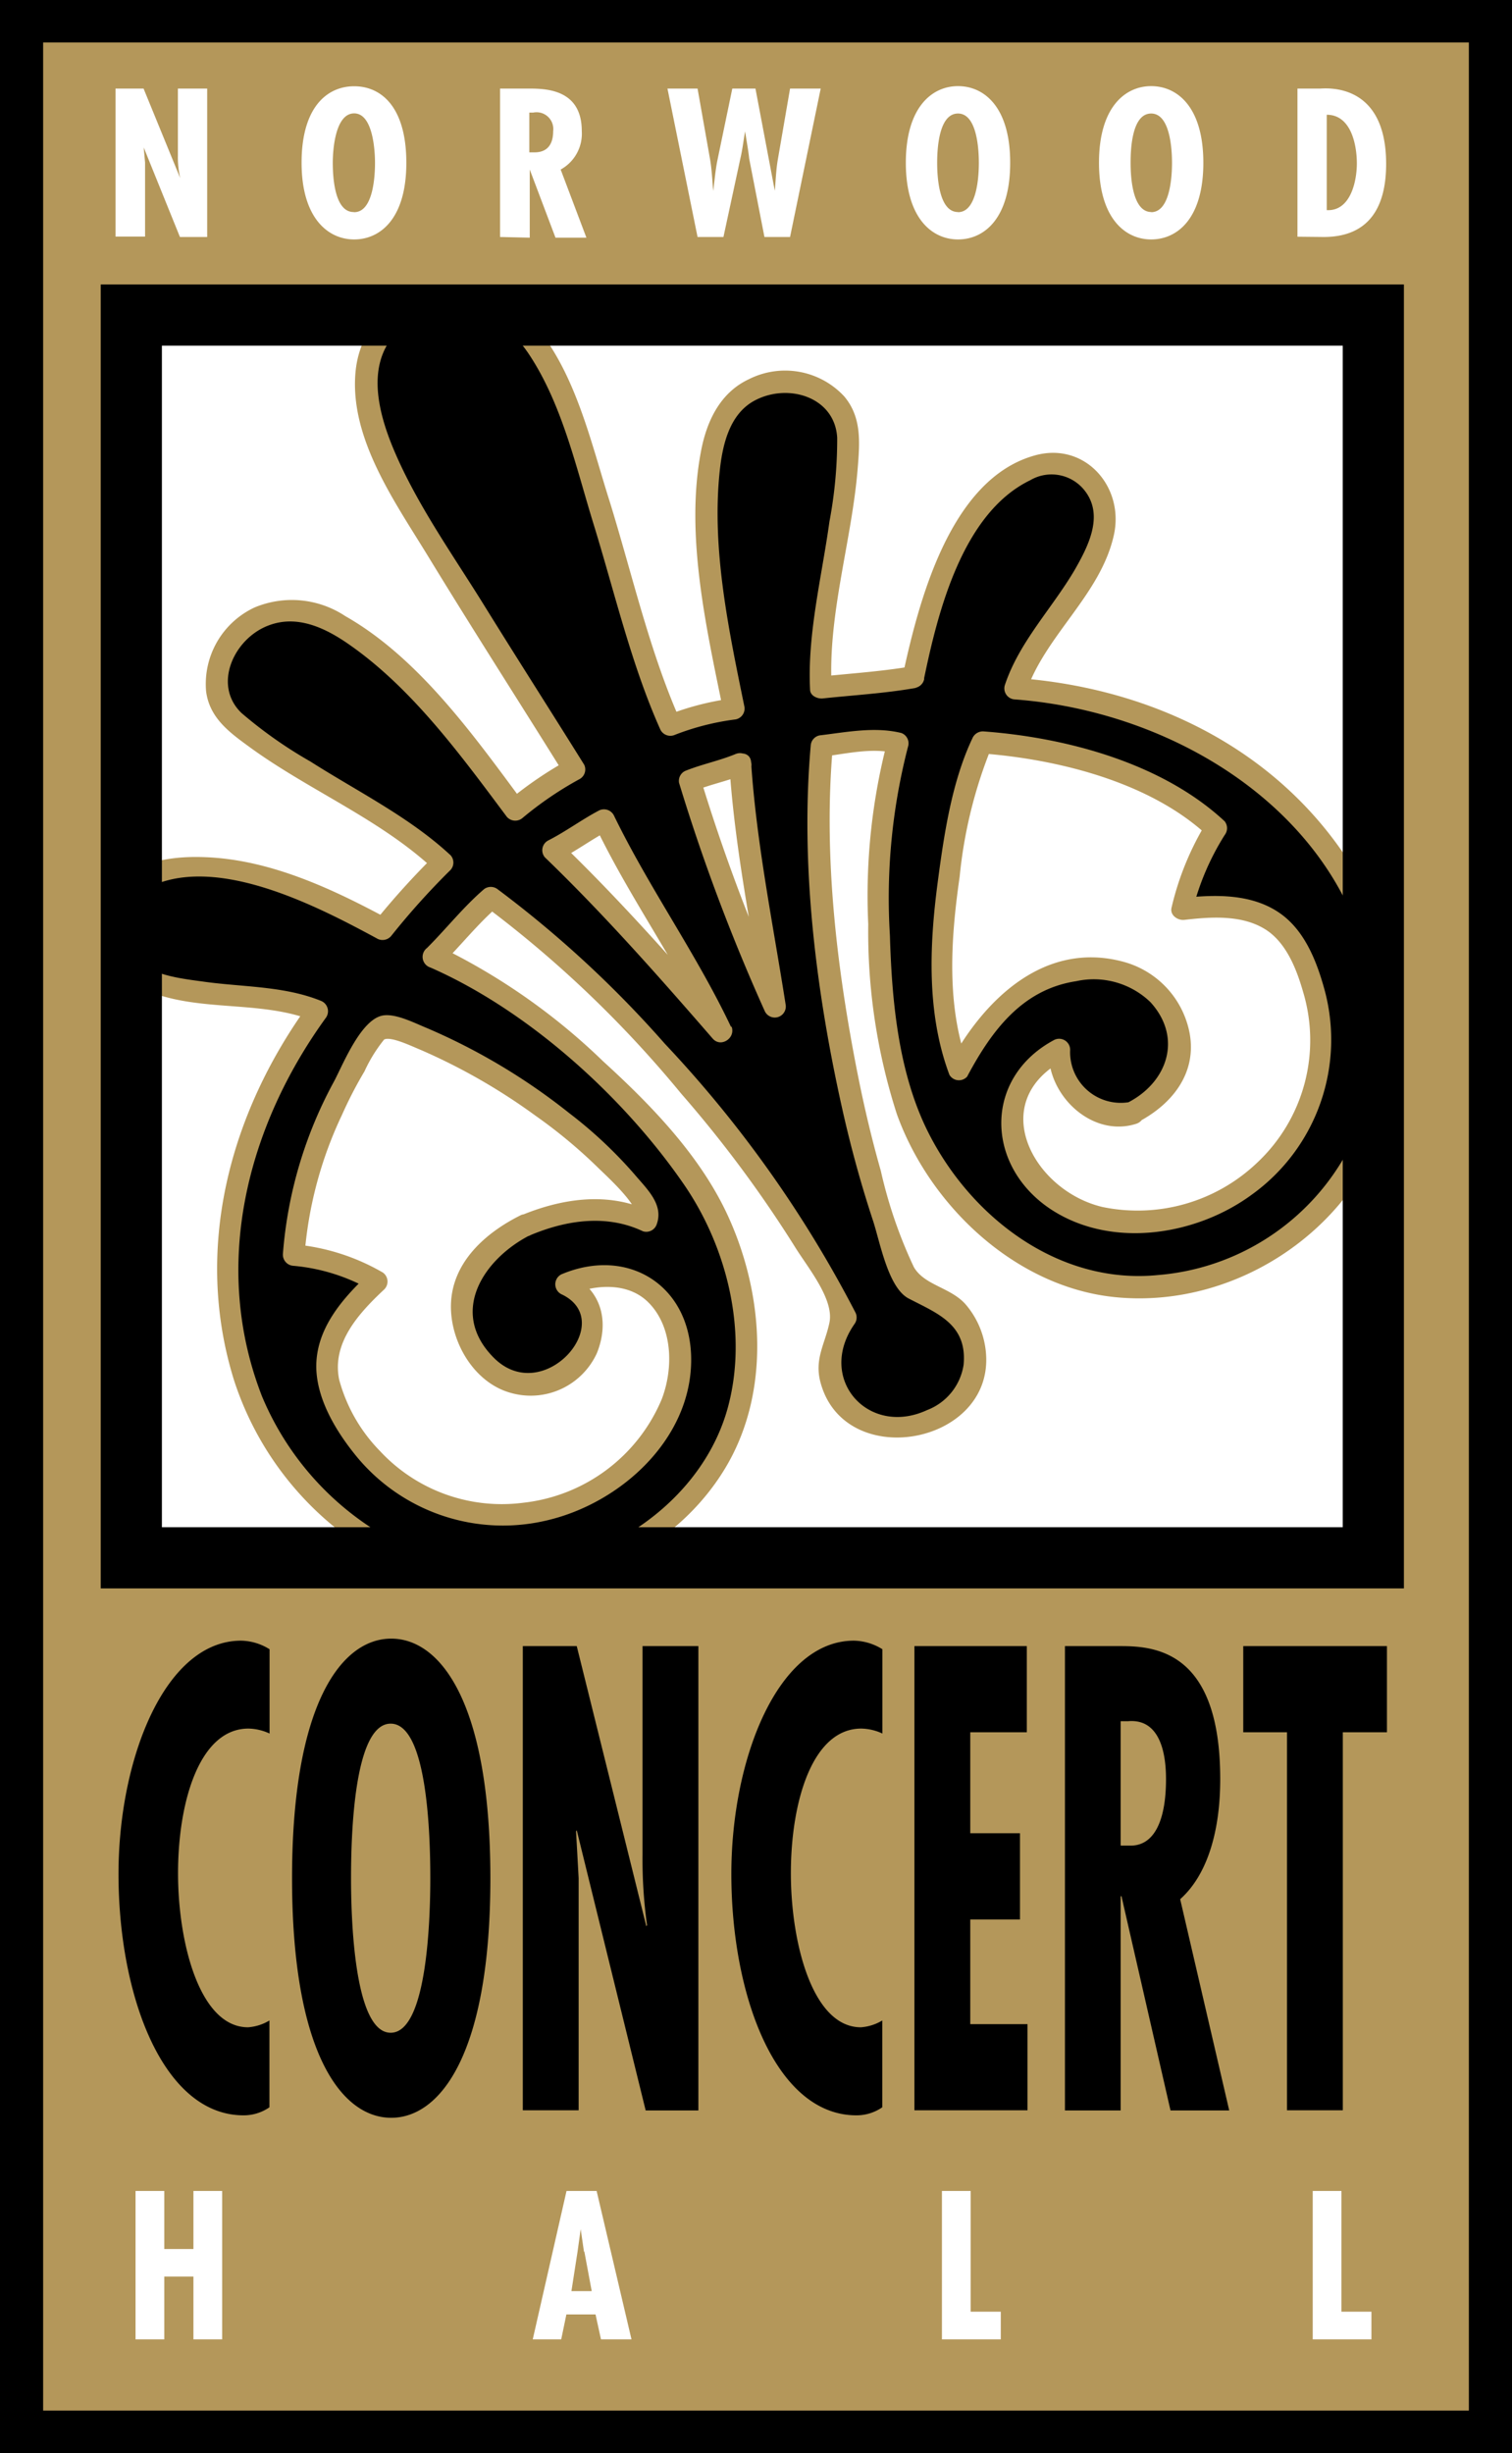
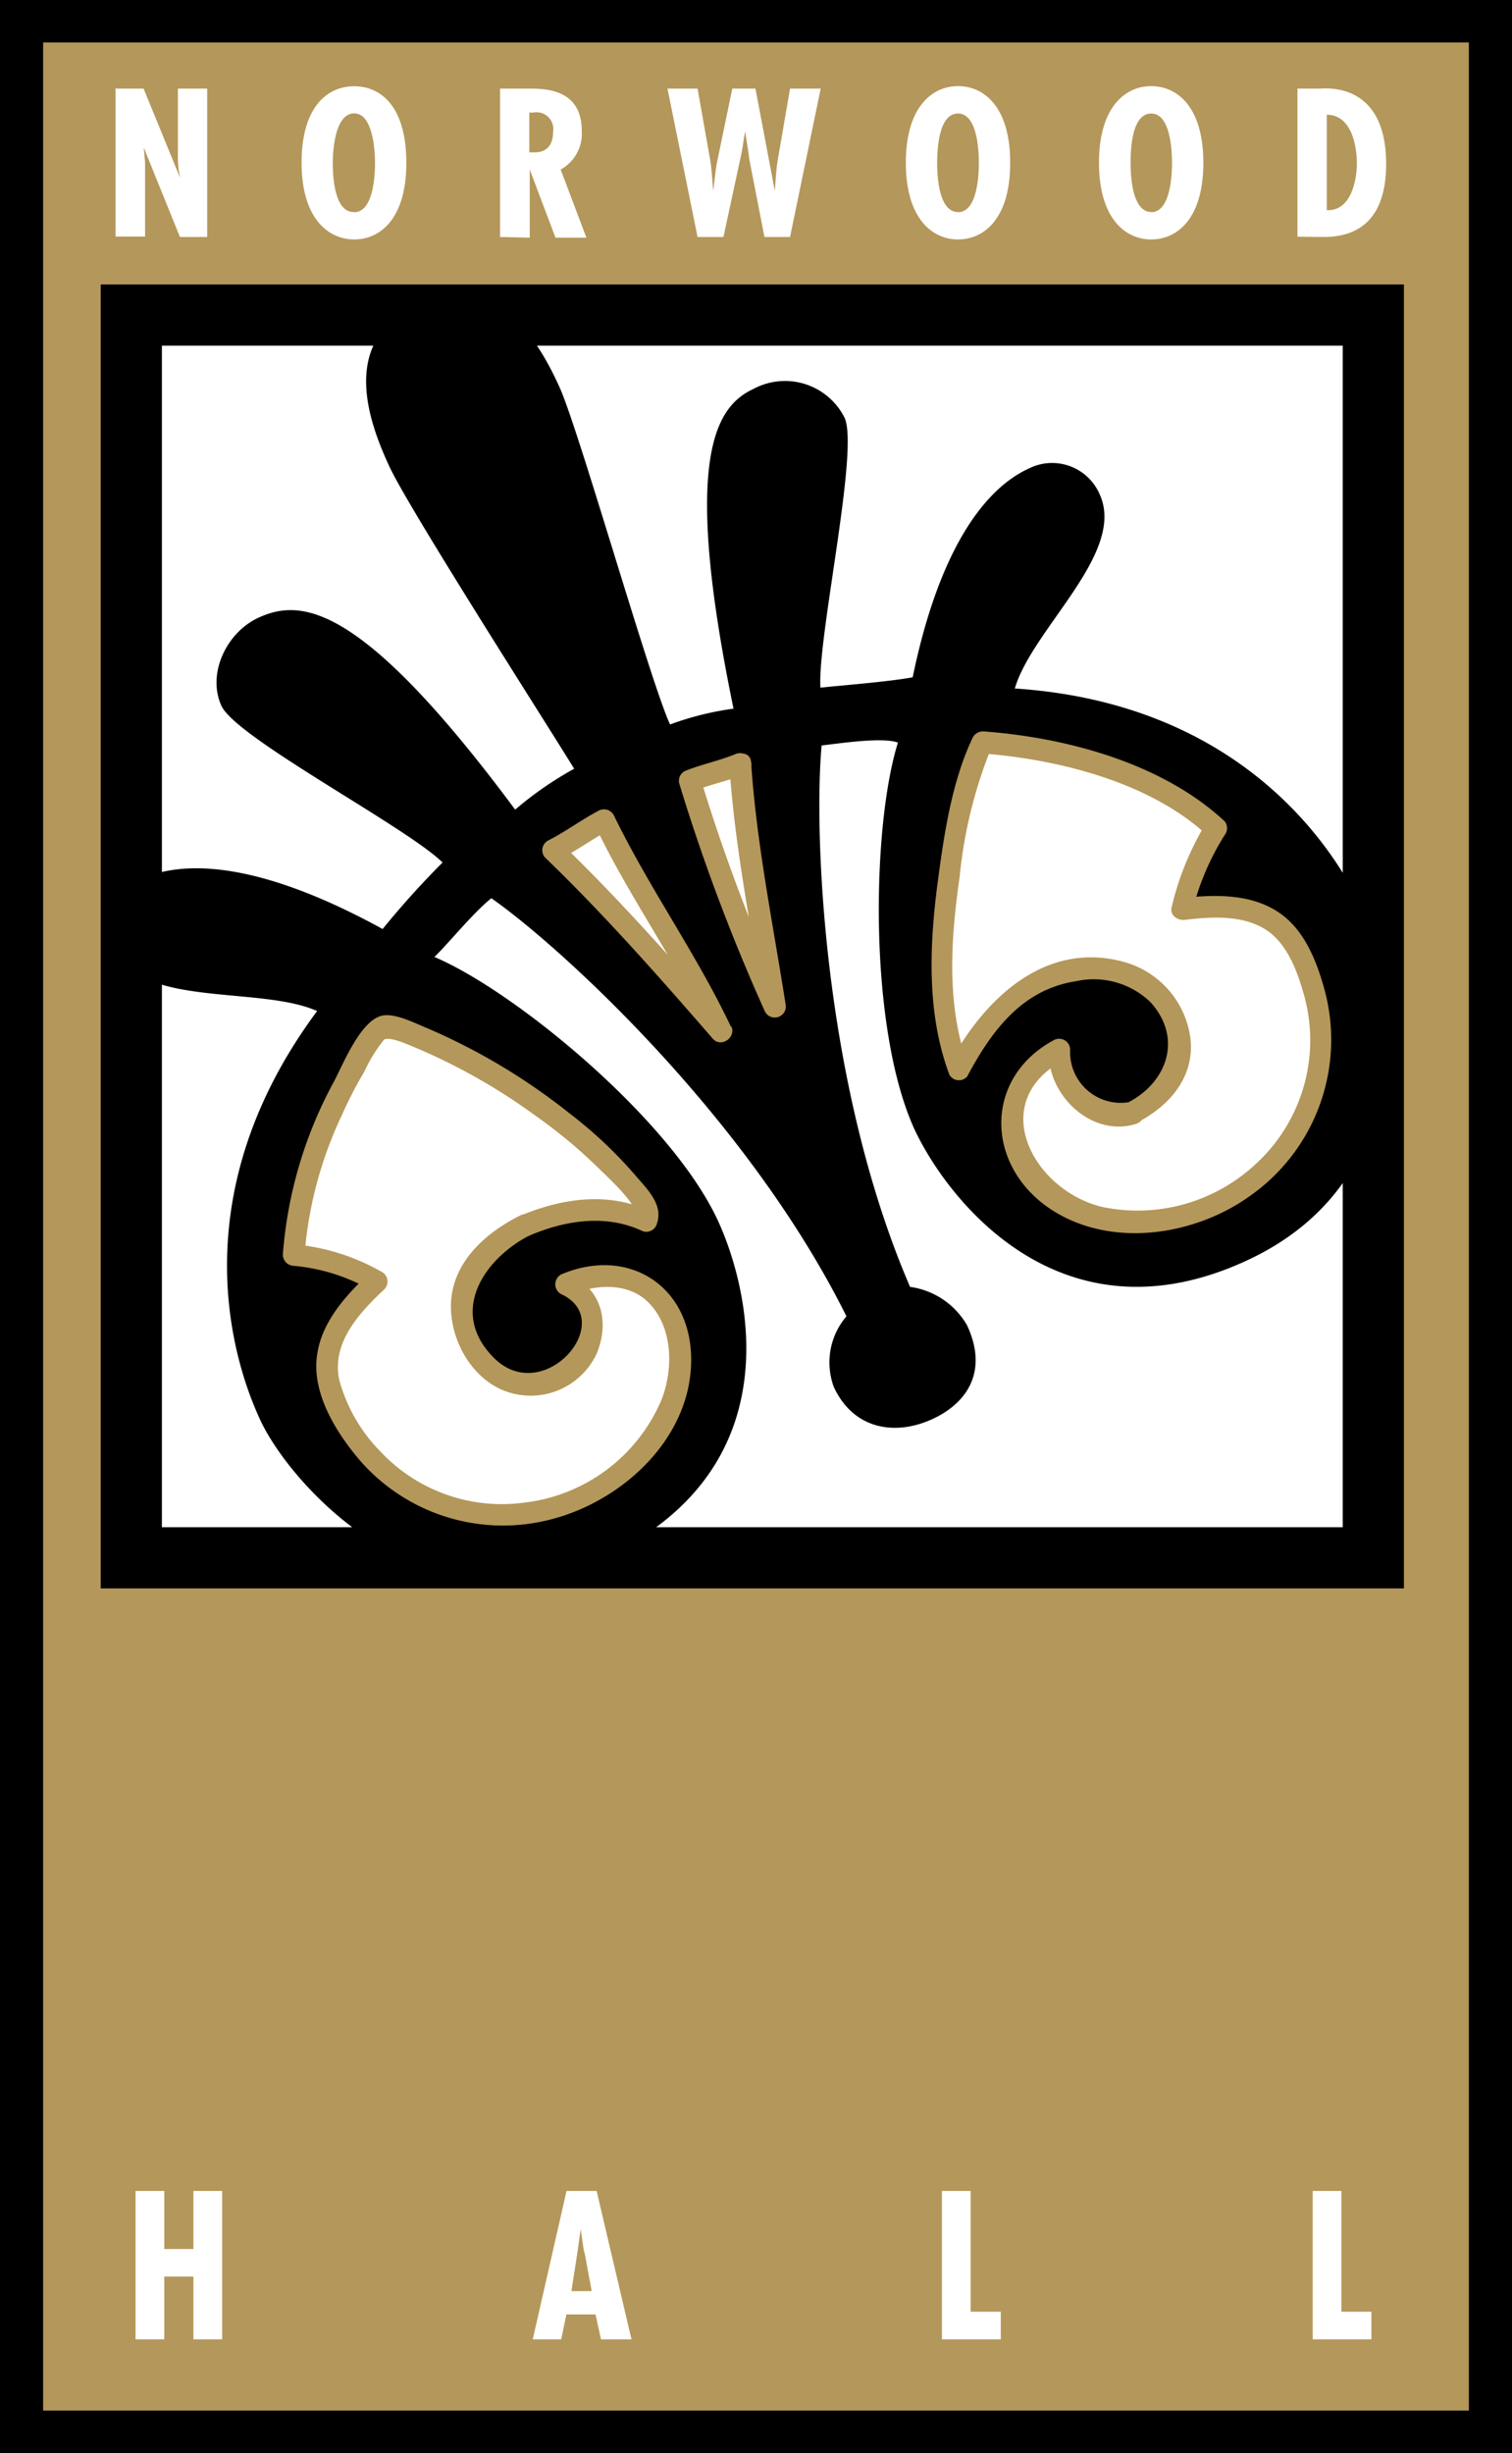
<svg xmlns="http://www.w3.org/2000/svg" data-name="Layer 1" viewBox="0 0 111 180">
  <rect x="0" y="0" width="111" height="180" fill="#333333" stroke="none" />
  <defs>
    <clipPath id="a">
      <path fill="none" d="M0-.05h111v180.09H0z" />
    </clipPath>
  </defs>
  <path fill="#b4975a" d="M109.96 179.01H1.04V.99h108.92v178.02z" />
  <g clip-path="url(#a)">
    <path fill="none" stroke="#000" stroke-width="4.255" d="M109.96 179.01H1.04V.99h108.92v178.02z" />
  </g>
  <path fill="#fff" d="M100.76 113.82H9.58V22.65h91.18v91.17z" />
  <path d="M54.3 56.06c-1.56.72-2.53.69-3.7 1.24.88 2.92 4.4 12.7 6.24 16.58 0 0-2.41-15.5-2.54-17.82zm-1.37 19.63c-1.81-3.91-7.32-12.76-8.59-15.5-1.17.54-2.17 1.47-3.73 2.2C42.3 64 50.88 73.31 52.93 75.69zm30.28 5.95c-2 .9-4.21-.9-4.76-2.07-.36-.78-.9-2-.69-2.53-2 .91-4.75 4.1-3.13 7.62 2.35 5.09 9.06 6.26 14.54 3.73s10.32-9.52 6.34-18.12c-1.08-2.35-3-4.33-8.76-3.55a22.57 22.57 0 0 1 2.5-5.9c-2.62-2.59-9.84-5.9-17.16-6.32-1.23 2.5-4.75 16.43-1.7 24.04 1-1.9 2.47-4.94 6-6.57 2.74-1.26 7.76-1.69 9.75 2.62 1.45 3.13-.18 5.78-2.92 7zM38.6 89.9c3.52-1.63 7-1.33 8.88-.31l.22-.59C43.48 82 31 75.39 28.06 75.31a32.79 32.79 0 0 0-6.49 16.77A15.34 15.34 0 0 1 27.68 94c-4.36 3.91-4.06 6.62-3 9 4 8.61 12.44 9.45 17.91 6.92s8.93-8.4 6.58-13.49c-1.63-3.52-5.69-3.07-7.64-2.16a3.28 3.28 0 0 1 1.69 1.59c.54 1.17.06 4.24-1.9 5.15-2.74 1.26-5.42.6-6.86-2.53-2-4.3 1.38-7.28 4.12-8.55zM67 49.71c2.49-12.07 7-14.63 8.57-15.35a3.8 3.8 0 0 1 5.15 1.89c2 4.3-4.93 9.87-6.22 14.27 16.16 1.07 23.18 11.13 25.53 16.21 2.17 4.7 4.79 19.62-8.51 25.77-13.69 6.33-22-4.54-24.38-9.62-3.41-7.44-3.14-22.28-1.22-28.39-1.15-.42-4.25.06-5.6.21-.57 6 0 24.68 6.49 39.73A5.72 5.72 0 0 1 71 97.26c1.63 3.52-.18 5.78-2.53 6.86-2.74 1.27-5.81.78-7.26-2.35a5.2 5.2 0 0 1 .93-5.18C54.85 81.92 41 69.34 36.07 65.91c-1.38 1.11-3.19 3.37-4.18 4.31 5.9 2.5 17.37 11.91 20.81 19.34 2.35 5.09 5.6 18.3-8.48 24.81-12.91 6-23-5.53-25.14-10.23-2.35-5.08-5.46-16.94 4.2-29.95-4.18-1.87-12.91-.21-14.9-4.51-1.26-2.74 1.11-4.79 1.89-5.15 2-.9 7-2.29 17.82 3.64a63.84 63.84 0 0 1 4.4-4.88c-2.62-2.59-15.15-9.14-16.23-11.49s.36-5.39 2.71-6.47c3.13-1.45 7.56-1.12 18.85 14.08a25.69 25.69 0 0 1 4.33-3c-1.83-3-12.14-19.08-13.58-22.21s-3.77-9.18 2.1-11.89 9 3 10.41 6.11 6.66 21.61 8.11 24.74A22.06 22.06 0 0 1 53.85 52c-3.85-18.63-1.24-22.22 1.5-23.48A4.89 4.89 0 0 1 62 30.65c1.09 2.35-2 16.13-1.77 19.81 1.36-.15 5-.43 6.77-.76z" />
-   <path d="M67.84 49.78c1-4.81 2.8-12.13 7.79-14.54a3.09 3.09 0 0 1 4.09.88c1.29 1.8.15 4-.83 5.71-1.66 2.82-4.06 5.27-5.11 8.41a.81.81 0 0 0 .68 1.08c13.58 1 27.06 10.5 26.56 25.24a17.42 17.42 0 0 1-16 17c-7.36.74-13.89-4.33-17-10.72-2.09-4.32-2.55-9.48-2.69-14.21a44.32 44.32 0 0 1 1.33-13.84.81.81 0 0 0-.48-1c-1.95-.49-4.06-.06-6 .17a.81.81 0 0 0-.66.72c-.79 8.87.41 18.23 2.35 26.86.61 2.7 1.34 5.36 2.21 8 .53 1.6 1.12 5 2.66 5.76 2.1 1.09 4.28 1.89 4 4.85a4.24 4.24 0 0 1-2.68 3.32c-4.32 2-8.15-2.3-5.32-6.33a.81.81 0 0 0 .07-.81 87 87 0 0 0-14-19.74 80.56 80.56 0 0 0-12.28-11.34.82.82 0 0 0-1 0c-1.52 1.31-2.76 2.89-4.18 4.31a.82.82 0 0 0 .26 1.44c7.18 3.16 14.15 9.46 18.57 15.87 3.21 4.64 4.76 10.93 3.24 16.46-2.31 8.36-12.42 13.67-20.7 11.33a21.34 21.34 0 0 1-13.49-12.21c-3.71-9.53-1.14-19.73 4.71-27.79a.82.82 0 0 0-.38-1.22c-2.77-1.12-5.85-1-8.77-1.43-1.58-.21-3.56-.46-4.82-1.56a3.19 3.19 0 0 1 .73-5.22c5-2.73 12.68 1.32 16.93 3.61a.83.83 0 0 0 1.12-.2A54.59 54.59 0 0 1 33 63.91a.81.81 0 0 0 .09-1.14c-3-2.8-6.88-4.71-10.3-6.89a32.35 32.35 0 0 1-5.06-3.56c-2.14-2.05-.56-5.48 2-6.43 2.11-.8 4.18.2 5.91 1.41 4.65 3.24 8.22 8.16 11.57 12.64a.82.82 0 0 0 1.14.09 25.75 25.75 0 0 1 4.16-2.84.81.81 0 0 0 .38-1.07c-2.45-3.93-4.95-7.83-7.39-11.77-2.29-3.69-4.94-7.4-6.62-11.42-1.19-2.85-2.1-6.58.61-8.88 3.41-2.89 7.19-1.33 9.38 2 2.43 3.69 3.44 8.33 4.73 12.49 1.54 5 2.76 10.27 4.88 15a.82.82 0 0 0 1.07.38A18.66 18.66 0 0 1 54 52.79a.81.81 0 0 0 .65-.93c-1.13-5.53-2.4-11.45-1.83-17.13.19-1.94.67-4.28 2.53-5.31 2.45-1.35 5.94-.32 6.11 2.7a32.53 32.53 0 0 1-.57 6.16c-.55 4-1.63 8.24-1.42 12.32 0 .46.55.69.93.65 2.26-.24 4.53-.37 6.77-.76a.81.81 0 0 0-.28-1.59c-2.24.38-4.51.52-6.77.76l.93.65c-.27-5.3 1.51-10.75 1.92-16 .15-1.88.29-3.71-1-5.23a5.91 5.91 0 0 0-7-1.25c-2.13 1-3.11 3.12-3.52 5.35-1.16 6.15.43 13 1.65 19l.65-.93a20.37 20.37 0 0 0-4.87 1.27l1.07.38c-2.25-5.06-3.52-10.68-5.16-16-1.45-4.54-2.59-9.9-5.9-13.47-4.06-4.43-12.2-2.51-12.79 3.87-.45 4.87 2.9 9.54 5.31 13.49 3.28 5.38 6.68 10.67 10 16l.38-1.07a28 28 0 0 0-4.51 3.07l1.14.09C34.8 54 30.75 48.28 25.35 45.21a7.1 7.1 0 0 0-6.65-.64 6.2 6.2 0 0 0-3.57 6.16c.26 2 1.78 3.06 3.29 4.16C22.71 58 28 60.17 31.87 63.81l.13-1.13a58.21 58.21 0 0 0-4.53 5l1.12-.2c-4.13-2.23-8.7-4.39-13.48-4.58-2.13-.09-4.67.17-6.28 1.72-2.6 2.51-1.67 6.32 1.44 7.84 4 1.94 8.72.82 12.77 2.46l-.38-1.22c-5.82 8-8.48 18-5.47 27.61a23.09 23.09 0 0 0 13 14.13c8.21 3.41 18.68-.2 23.17-7.91 3.18-5.47 2.7-12.45.18-18.09-2-4.5-5.66-8.28-9.26-11.56a46.34 46.34 0 0 0-12.11-8.46l.24 1.37c1.42-1.41 2.66-3 4.18-4.31h-1A82.92 82.92 0 0 1 50 80.24a89.08 89.08 0 0 1 8.35 11.24c.93 1.51 2.9 3.85 2.54 5.58-.33 1.57-1.11 2.65-.66 4.36 1.72 6.52 12.4 4.67 12.17-1.84a6.27 6.27 0 0 0-1.54-3.9c-1.11-1.22-3-1.37-3.77-2.7a34.05 34.05 0 0 1-2.43-7.08c-.66-2.31-1.21-4.65-1.68-7-1.55-7.81-2.55-16.14-1.84-24.11l-.66.72c1.65-.2 3.54-.66 5.18-.25l-.48-1a44.79 44.79 0 0 0-1.44 13.55 43.59 43.59 0 0 0 2.1 13.94c2.43 6.76 8.77 12.74 16.09 13.44 9.12.88 18.15-5.41 20.18-14.33a23.25 23.25 0 0 0-2.92-17.39c-5.4-8.53-14.68-13-24.56-13.72l.68 1.08c1.41-4.21 5.48-7.16 6.46-11.56.79-3.54-2.11-6.86-5.77-5.86-6.32 1.72-8.6 10.93-9.75 16.26-.22 1 1.39 1.15 1.6.15z" fill="#b4975a" />
  <path d="M38.95 90.63c2.65-1.11 5.59-1.54 8.25-.28a.81.81 0 0 0 1-.48c.55-1.47-.68-2.59-1.62-3.7a32.32 32.32 0 0 0-4.79-4.49 45.46 45.46 0 0 0-10.49-6.26c-.84-.34-2.21-1.05-3.16-.91-1.61.24-2.92 3.51-3.6 4.81A31.41 31.41 0 0 0 20.77 92a.82.82 0 0 0 .73.88 13.93 13.93 0 0 1 5.72 1.78l-.06-1.27c-2 1.86-4 4.12-3.94 7 .06 2.41 1.56 4.81 3.06 6.61a13.93 13.93 0 0 0 13.93 4.55c5.32-1.26 10.46-5.88 10.53-11.65.07-5.49-4.56-8.49-9.53-6.39a.82.82 0 0 0 .07 1.49c4.06 2-1.41 8.3-5.05 4.61-3.33-3.37-.67-7.29 2.73-9a.81.81 0 0 0-.69-1.46c-2.44 1.2-4.81 3.21-5.13 6.07s1.5 6.23 4.4 7a5.34 5.34 0 0 0 6.28-2.93c.94-2.34.33-4.66-2-5.81L41.9 95c1.8-.76 4.19-.92 5.68.55 1.82 1.8 1.87 4.85 1 7.12a12.51 12.51 0 0 1-10.17 7.6 12.21 12.21 0 0 1-10.51-3.79 11.92 11.92 0 0 1-3-5.24c-.56-2.7 1.45-4.88 3.27-6.59a.81.81 0 0 0-.06-1.27 15.75 15.75 0 0 0-6.49-2.07l.73.88a29.25 29.25 0 0 1 2.76-10.39 30.33 30.33 0 0 1 1.65-3.19 10.93 10.93 0 0 1 1.44-2.33c.5-.25 2 .48 2.71.77a44.09 44.09 0 0 1 8.39 4.81 37.09 37.09 0 0 1 4.59 3.81c.62.61 3.11 2.85 2.81 3.68l1-.48c-3.06-1.45-6.48-.93-9.51.34-1 .4-.26 1.86.69 1.46zM83.07 80.84a3.72 3.72 0 0 1-4.51-3.74.81.81 0 0 0-1.15-.8c-5.11 2.71-5.12 9-.51 12.27 4.45 3.12 10.83 2.16 15-.91a14 14 0 0 0 5.3-15.17c-.56-2-1.41-4.12-3.1-5.38-2.14-1.59-5-1.48-7.49-1.19l.94.87a18.89 18.89 0 0 1 2.36-5.52.82.82 0 0 0 0-1c-4.58-4.27-11.61-6.15-17.7-6.6a.84.84 0 0 0-.83.52c-1.52 3.21-2.09 7.13-2.55 10.62-.61 4.64-.8 9.61.87 14.06A.81.81 0 0 0 71 79c1.76-3.3 4-6.39 8-7a6 6 0 0 1 5.45 1.53c2.38 2.6 1.27 5.86-1.62 7.36-.92.47-.23 1.93.69 1.46 2.49-1.29 4.34-3.55 3.82-6.5a6.73 6.73 0 0 0-4.88-5.28c-5.82-1.56-10.26 2.82-12.77 7.5l1.39.12c-1.63-4.36-1.28-9.33-.63-13.85a34 34 0 0 1 2.37-9.58l-.83.52c5.6.41 12.38 2.08 16.62 6v-1A21.16 21.16 0 0 0 86 66.63c-.11.55.48.92.94.87 2-.23 4.36-.4 6.11.8 1.43 1 2.15 2.87 2.61 4.47a12.31 12.31 0 0 1-3.33 12.51 12.72 12.72 0 0 1-11.38 3.29c-5.1-1.19-8.63-7.73-2.81-10.81L77 77c-.2 3.29 3.11 6.5 6.39 5.47 1-.3.71-1.89-.28-1.59zM53.66 75.34c-2.53-5.34-6-10.17-8.59-15.5a.82.82 0 0 0-1.07-.38c-1.28.67-2.44 1.54-3.73 2.2a.81.81 0 0 0-.27 1.25c4.33 4.17 8.38 8.76 12.32 13.3.68.78 1.91-.26 1.23-1-3.94-4.54-8-9.13-12.32-13.3l-.23 1.2c1.29-.66 2.45-1.53 3.73-2.2l-1.07-.38c2.54 5.33 6.06 10.15 8.59 15.5a.81.81 0 0 0 1.46-.69zM54 55.33c-1.21.5-2.49.75-3.7 1.24a.81.81 0 0 0-.45.87 140 140 0 0 0 6.31 16.79.81.81 0 0 0 1.52-.49c-.92-5.89-2.15-11.87-2.54-17.82-.07-1-1.65-.75-1.59.28.39 6 1.62 11.93 2.54 17.82l1.52-.49a137 137 0 0 1-6.17-16.37l-.45.87c1.21-.49 2.49-.73 3.7-1.24 1-.4.27-1.85-.69-1.46z" fill="#b4975a" />
  <path fill="none" stroke="#000" stroke-width="4.49" d="M100.82 114.31H9.64V23.12h91.18v91.19z" />
  <path d="M10.54 6.5l2.69 6.57a6.86 6.86 0 0 1-.17-1.65V6.5h2.15v10.89h-2l-2.66-6.57.1 1.1v5.44H8.48V6.5zM26 15.57c1.43 0 1.53-2.76 1.53-3.62S27.39 8.32 26 8.32s-1.57 2.68-1.57 3.62.1 3.62 1.53 3.62zm3.83-3.62c0 4.09-1.91 5.62-3.83 5.62s-3.86-1.57-3.86-5.63S24 6.33 26 6.33s3.83 1.53 3.83 5.62zM38.86 11.18h.38c1 0 1.37-.66 1.37-1.56a1.23 1.23 0 0 0-1.46-1.36h-.29v2.9zm-2.15 6.21V6.5h2.17c1.37 0 3.83.14 3.83 3.12a3 3 0 0 1-1.55 2.82l1.89 5h-2.27l-1.89-5v5zM51.21 6.5l.92 5.2c.13.77.16 1.55.23 2.31.1-.77.16-1.55.32-2.31l1.08-5.2h1.7l1.42 7.5c.07-.77.09-1.52.22-2.28L58 6.5h2.25L58 17.39h-1.88L55 11.64c-.07-.66-.2-1.33-.3-2-.12.66-.19 1.33-.35 2l-1.24 5.75h-1.9L49 6.5zM70.33 15.57c1.43 0 1.53-2.76 1.53-3.62s-.1-3.62-1.53-3.62S68.8 11 68.8 11.94s.1 3.62 1.53 3.62zm3.83-3.62c0 4.09-1.91 5.62-3.83 5.62S66.5 16 66.5 11.94s1.91-5.62 3.83-5.62 3.83 1.53 3.83 5.62zM84.51 15.57c1.43 0 1.53-2.76 1.53-3.62s-.1-3.62-1.53-3.62S83 11 83 11.94s.1 3.62 1.53 3.62zm3.83-3.62c0 4.09-1.91 5.62-3.83 5.62s-3.83-1.57-3.83-5.63 1.91-5.62 3.83-5.62 3.83 1.53 3.83 5.62zM99.61 12c0-1.39-.43-3.58-2.21-3.58v7c1.73.09 2.21-2.08 2.21-3.44zm-4.36 5.37V6.5h1.63c.38 0 4.88-.55 4.88 5.53 0 3.1-1.2 5.36-4.59 5.36zM12.06 160.77v4.26h2.14v-4.26h2.11v10.89H14.2v-4.61h-2.14v4.61H9.95v-10.89h2.11zM42.87 165.22l-.24-1.65-.23 1.65-.45 2.9h1.49l-.54-2.9zm.93-4.45l2.56 10.89h-2.24l-.4-1.83h-2.14l-.38 1.83h-2.09l2.48-10.89zM71.26 160.77v8.86h2.21v2.03h-4.32v-10.89h2.11zM98.48 160.77v8.86h2.2v2.03h-4.31v-10.89h2.11z" fill="#fff" />
-   <path d="M19.78 127.2a3.83 3.83 0 0 0-1.54-.36c-3.6 0-5.17 5.38-5.17 10.62 0 5.06 1.57 11.3 5.14 11.3a3.53 3.53 0 0 0 1.57-.5v6.37a3.32 3.32 0 0 1-1.9.59c-5.91 0-9.18-8.77-9.18-17.71 0-8.45 3.41-17.12 9-17.12a4.07 4.07 0 0 1 2.09.63v6.19zM28.68 149.16c2.72 0 2.91-8.63 2.91-11.34 0-3-.19-11.34-2.91-11.34s-2.91 8.31-2.91 11.34c0 2.71.19 11.34 2.91 11.34zM36 137.82c0 12.79-3.63 17.58-7.28 17.58s-7.28-4.79-7.28-17.58 3.63-17.58 7.28-17.58S36 125 36 137.82zM42.34 120.79l5.11 20.56.05-.09a34.79 34.79 0 0 1-.33-5.15v-15.32h4.1v34.07H47.4l-5.06-20.56-.05.09.19 3.43v17.03h-4.1v-34.06zM64.77 127.2a3.83 3.83 0 0 0-1.54-.36c-3.6 0-5.17 5.38-5.17 10.62 0 5.06 1.57 11.3 5.14 11.3a3.53 3.53 0 0 0 1.57-.5v6.37a3.32 3.32 0 0 1-1.9.59c-5.91 0-9.18-8.77-9.18-17.71 0-8.45 3.41-17.12 9-17.12a4.07 4.07 0 0 1 2.09.63v6.19zM75.38 120.79v6.32h-4.15v7.41h3.65v6.33h-3.65v7.68h4.2v6.32h-8.3v-34.06h8.25zM82.28 135.43h.71c1.87 0 2.61-2.08 2.61-4.88 0-2.44-.71-4.43-2.78-4.25h-.55v9.08zm-4.1 19.43v-34.07h4.12c2.61 0 7.28.45 7.28 9.76 0 3.75-.91 7-2.94 8.81l3.6 15.5h-4.31l-3.6-15.72h-.06v15.72zM101.82 120.79v6.32h-3.24v27.74h-4.1v-27.74h-3.21v-6.32h10.55z" />
</svg>